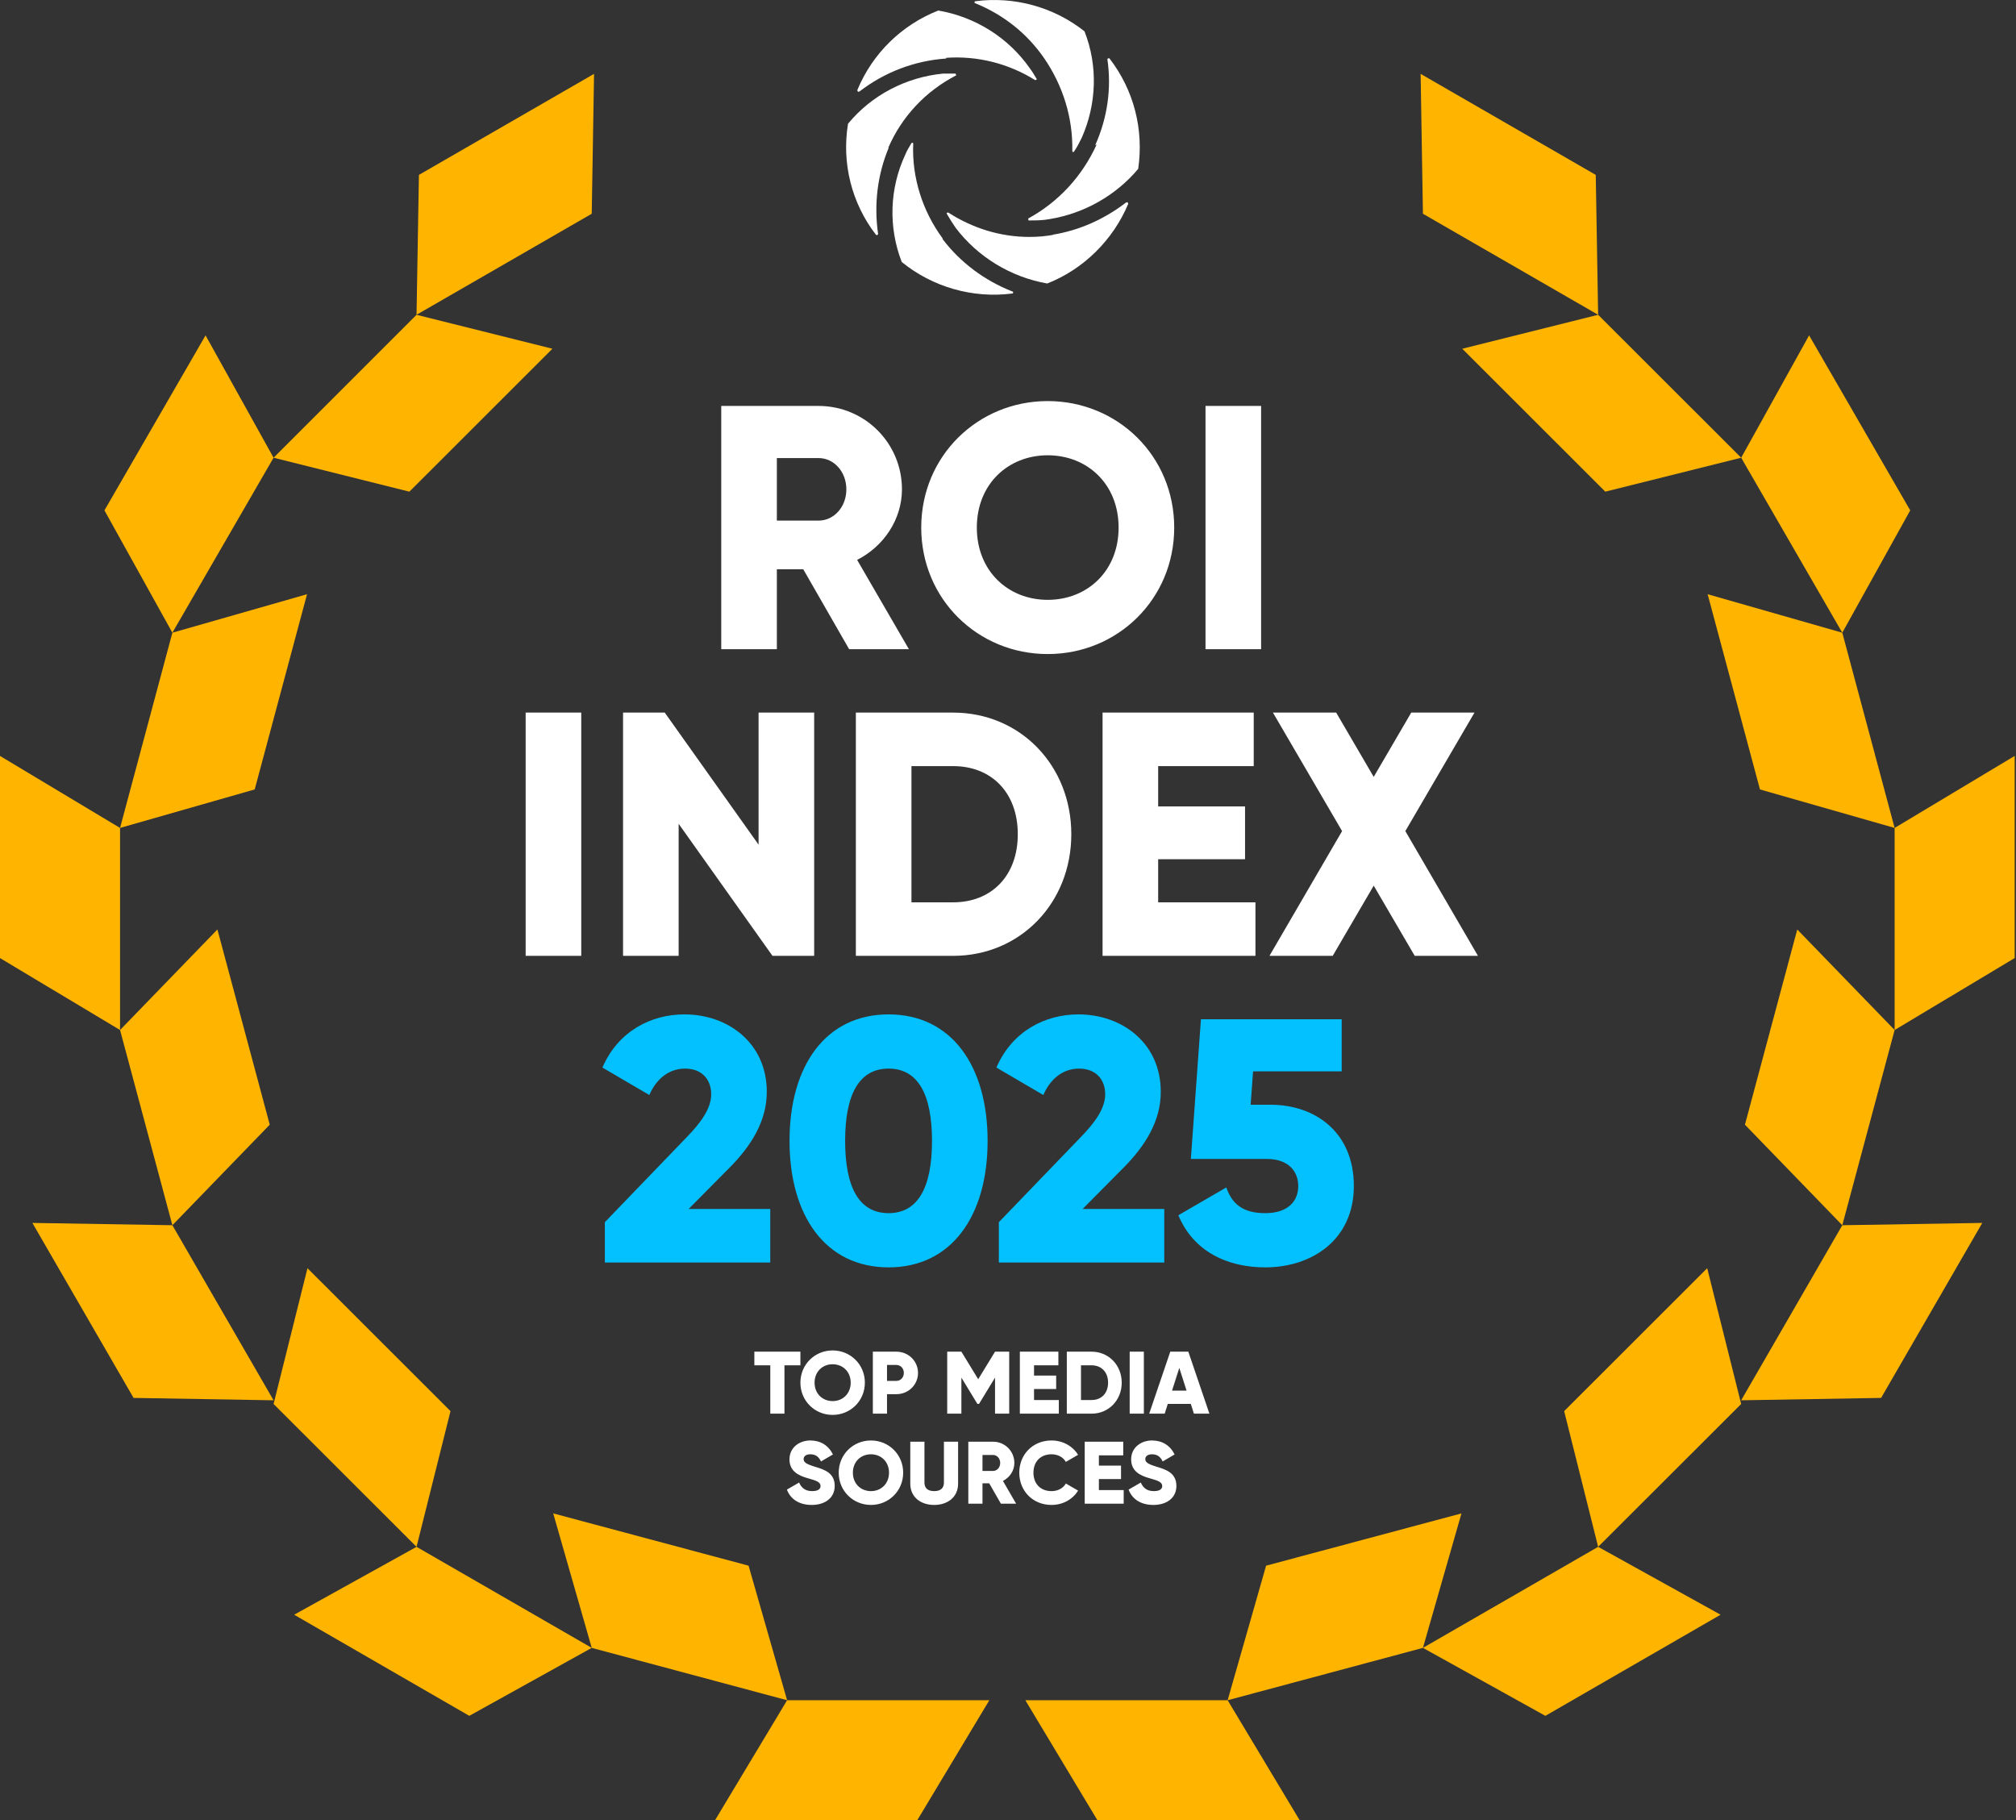
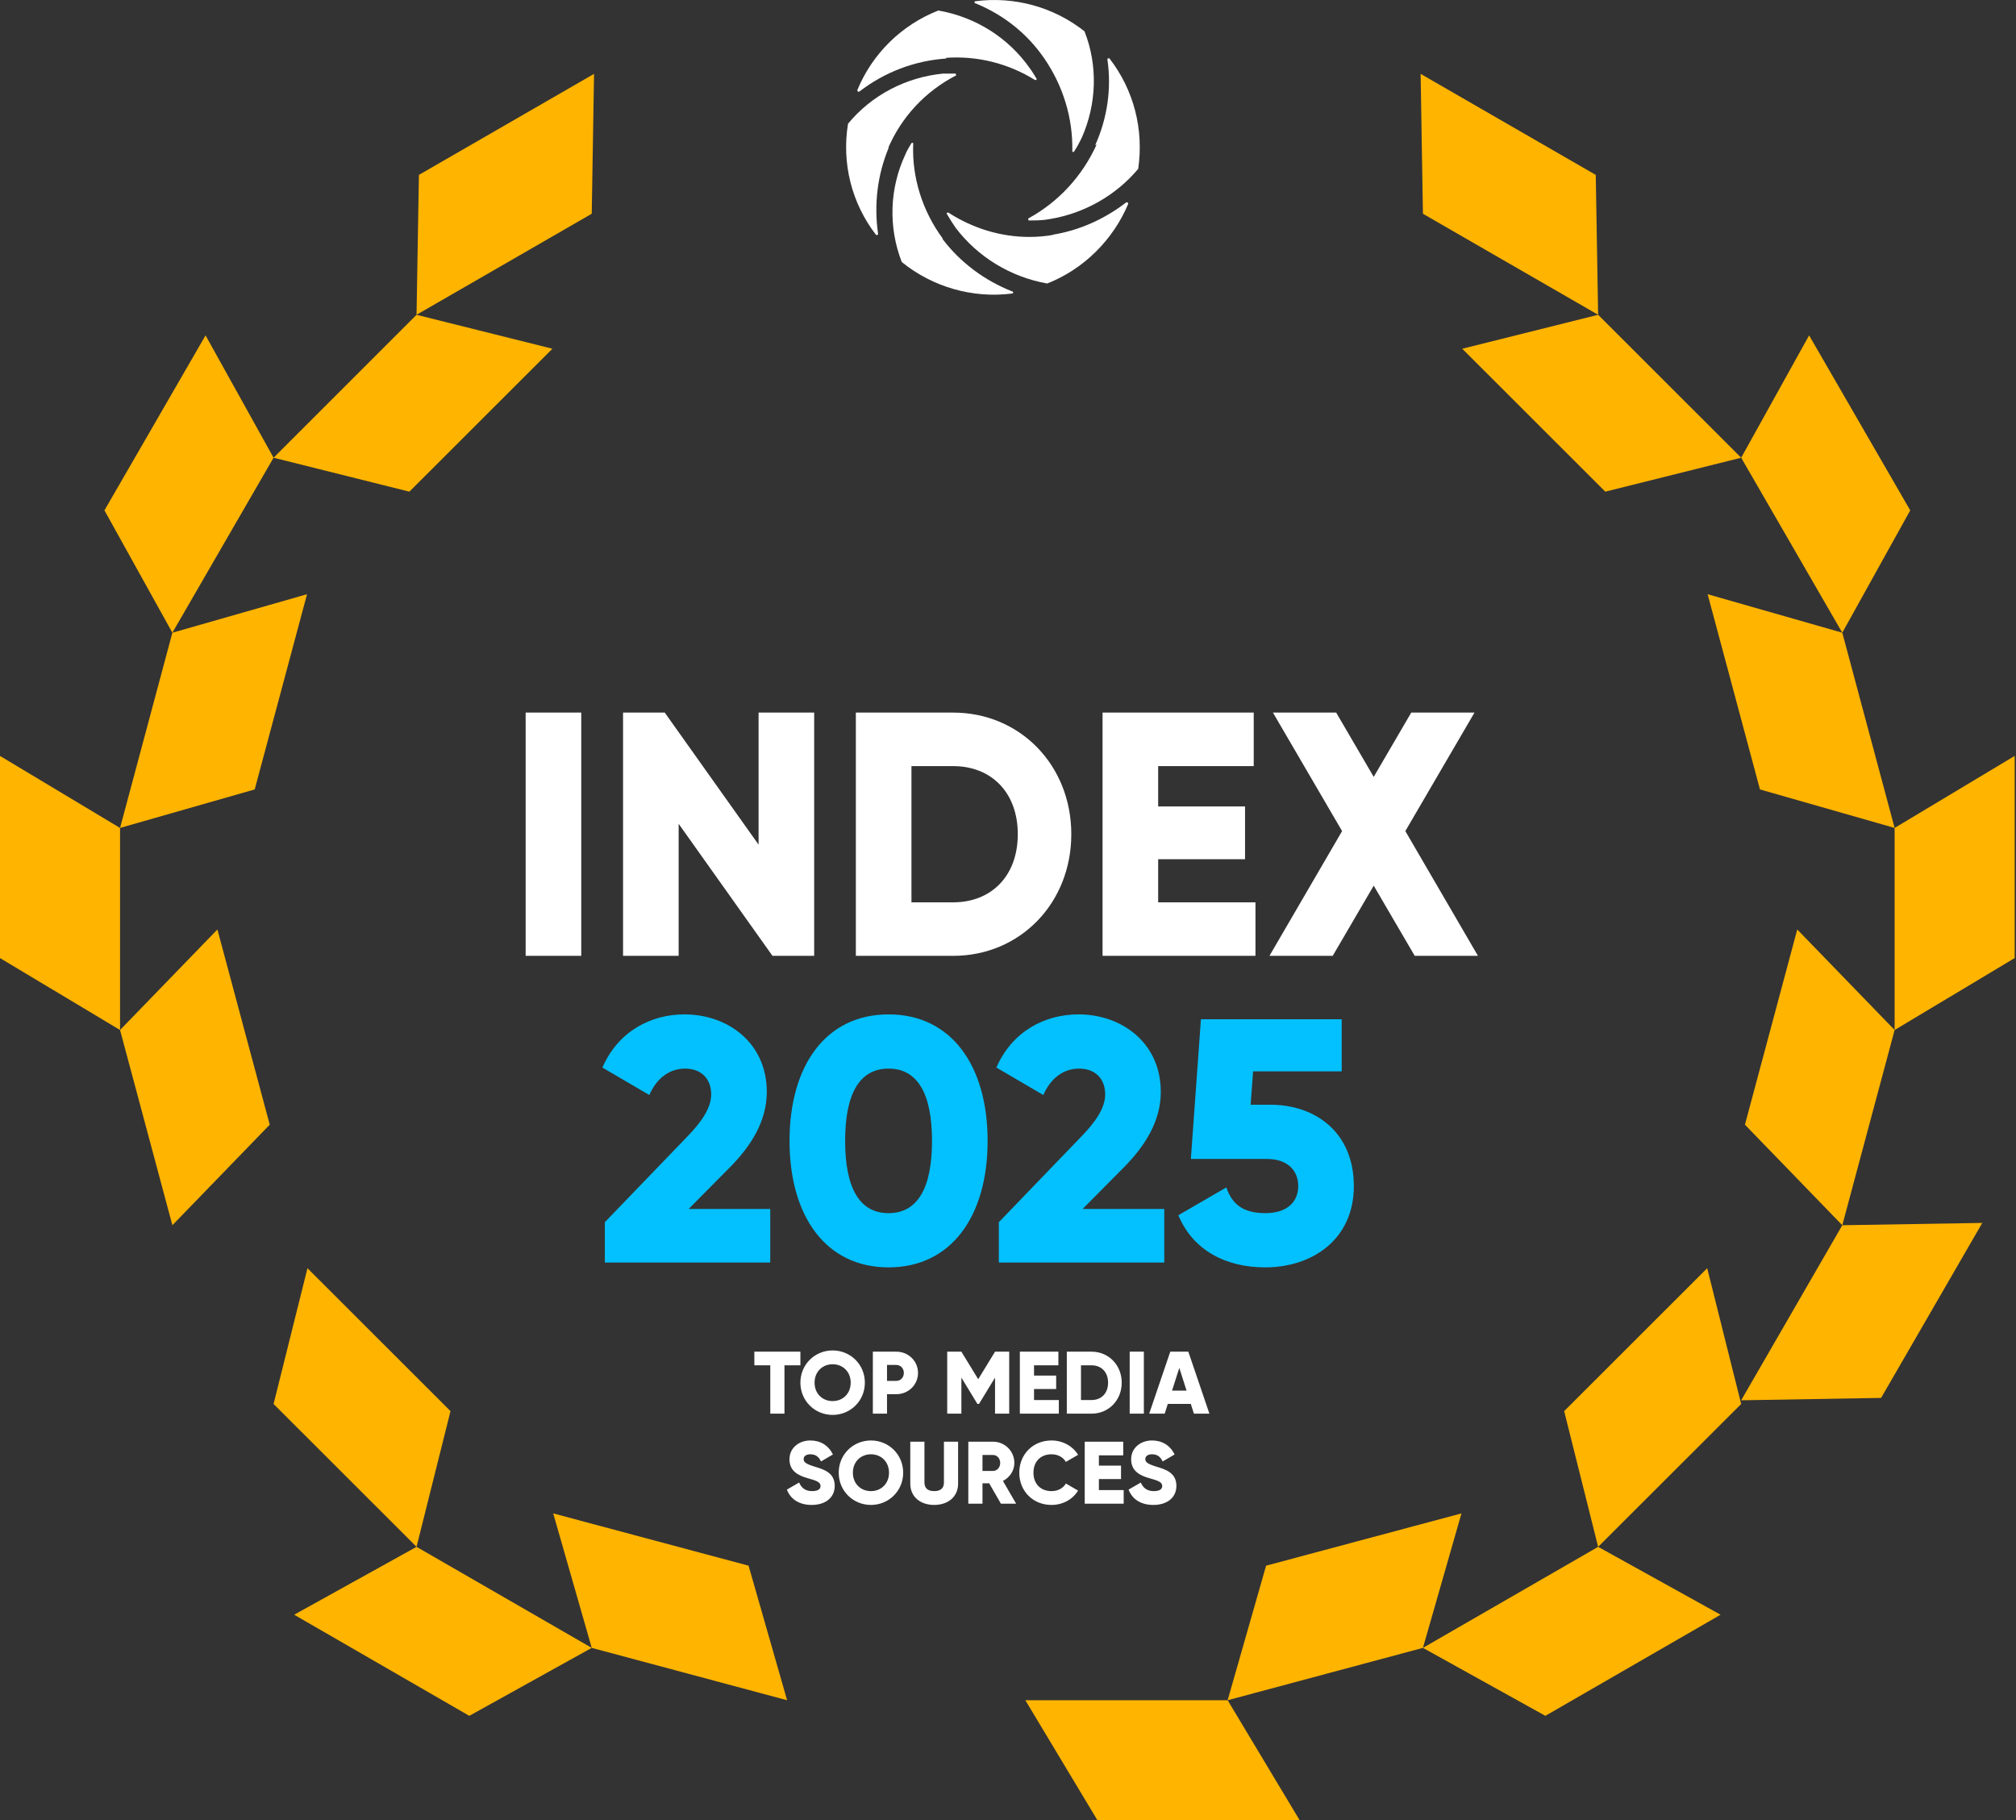
<svg xmlns="http://www.w3.org/2000/svg" width="515" height="465" viewBox="0 0 515 465" fill="none">
  <rect x="0" y="0" width="515" height="465" fill="#333333" stroke="none" />
  <g clip-path="url(#clip0_2210_3340)">
-     <path d="M182.662 464.992H234.324L252.732 434.346H201.071L182.662 464.992Z" fill="#FFB400" />
+     <path d="M182.662 464.992H234.324H201.071L182.662 464.992Z" fill="#FFB400" />
    <path d="M201.071 434.346L151.163 420.97L141.322 386.616L191.23 399.974L201.071 434.346Z" fill="#FFB400" />
    <path d="M75.148 412.501L119.886 438.332L151.164 420.97L106.408 395.158L75.148 412.501Z" fill="#FFB400" />
    <path d="M106.408 395.158L69.887 358.664L78.546 323.978L115.086 360.49L106.408 395.158Z" fill="#FFB400" />
-     <path d="M8.271 312.41L34.121 357.114L69.885 357.723L44.036 313L8.271 312.41Z" fill="#FFB400" />
    <path d="M44.036 313L30.668 263.129L55.539 237.446L68.907 287.317L44.036 313Z" fill="#FFB400" />
    <path d="M0 193.111V244.753L30.668 263.129V211.506L0 193.111Z" fill="#FFB400" />
    <path d="M30.668 211.505L44.036 161.635L78.434 151.801L65.066 201.672L30.668 211.505Z" fill="#FFB400" />
    <path d="M52.511 85.676L26.68 130.38L44.036 161.635L69.885 116.93L52.511 85.676Z" fill="#FFB400" />
    <path d="M69.887 116.93L106.408 80.418L141.12 89.089L104.58 125.602L69.887 116.93Z" fill="#FFB400" />
    <path d="M151.753 18.868L107.016 44.679L106.406 80.417L151.163 54.606L151.753 18.868Z" fill="#FFB400" />
    <path d="M332 464.992H280.338L261.93 434.346H313.61L332 464.992Z" fill="#FFB400" />
    <path d="M313.609 434.346L363.499 420.97L373.34 386.616L323.432 399.974L313.609 434.346Z" fill="#FFB400" />
    <path d="M439.532 412.501L394.776 438.332L363.498 420.97L408.254 395.158L439.532 412.501Z" fill="#FFB400" />
    <path d="M408.254 395.158L444.794 358.664L436.116 323.978L399.576 360.49L408.254 395.158Z" fill="#FFB400" />
    <path d="M506.388 312.41L480.539 357.114L444.793 357.723L470.624 313L506.388 312.41Z" fill="#FFB400" />
    <path d="M470.625 313L483.993 263.129L459.122 237.446L445.754 287.317L470.625 313Z" fill="#FFB400" />
    <path d="M514.661 193.111V244.753L483.992 263.129V211.506L514.661 193.111Z" fill="#FFB400" />
    <path d="M483.993 211.505L470.625 161.635L436.227 151.801L449.594 201.672L483.993 211.505Z" fill="#FFB400" />
    <path d="M462.149 85.676L487.98 130.38L470.624 161.635L444.793 116.93L462.149 85.676Z" fill="#FFB400" />
    <path d="M444.795 116.93L408.255 80.418L373.543 89.089L410.083 125.602L444.795 116.93Z" fill="#FFB400" />
    <path d="M362.906 18.868L407.644 44.679L408.253 80.417L363.497 54.606L362.906 18.868Z" fill="#FFB400" />
  </g>
-   <path d="M216.916 165.844L205.198 145.426H198.452V165.844H184.248V103.703H209.104C220.911 103.703 230.41 113.202 230.41 125.009C230.41 132.643 225.794 139.567 218.958 143.029L232.185 165.844H216.916ZM198.452 117.019V132.998H209.104C213.01 132.998 216.206 129.536 216.206 125.009C216.206 120.481 213.01 117.019 209.104 117.019H198.452ZM267.647 167.087C249.804 167.087 235.334 153.061 235.334 134.773C235.334 116.486 249.804 102.46 267.647 102.46C285.49 102.46 299.96 116.486 299.96 134.773C299.96 153.061 285.49 167.087 267.647 167.087ZM267.647 153.238C277.767 153.238 285.756 145.87 285.756 134.773C285.756 123.677 277.767 116.309 267.647 116.309C257.527 116.309 249.537 123.677 249.537 134.773C249.537 145.87 257.527 153.238 267.647 153.238ZM307.957 103.703H322.161V165.844H307.957V103.703Z" fill="white" />
  <path d="M134.281 182.042H148.485V244.183H134.281V182.042ZM193.783 182.042H207.987V244.183H197.334L173.365 210.449V244.183H159.162V182.042H169.815L193.783 215.776V182.042ZM243.489 182.042C260.622 182.042 273.671 195.535 273.671 213.112C273.671 230.689 260.622 244.183 243.489 244.183H218.632V182.042H243.489ZM243.489 230.512C253.254 230.512 260 223.765 260 213.112C260 202.46 253.254 195.713 243.489 195.713H232.836V230.512H243.489ZM295.861 230.512H320.717V244.183H281.657V182.042H320.273V195.713H295.861V206.011H318.054V219.504H295.861V230.512ZM377.555 244.183H361.399L350.924 226.251L340.449 244.183H324.292L342.845 212.313L325.18 182.042H341.336L350.924 198.465L360.511 182.042H376.668L359.002 212.313L377.555 244.183Z" fill="white" />
  <path d="M154.514 322.522V312.225L175.375 290.564C179.015 286.836 181.678 283.196 181.678 279.557C181.678 275.651 179.192 272.988 175.02 272.988C170.67 272.988 167.563 275.828 165.876 279.734L153.892 272.721C157.887 263.489 166.231 259.139 174.842 259.139C185.939 259.139 195.881 266.418 195.881 278.935C195.881 286.392 191.887 292.784 186.205 298.465L175.908 308.852H196.769V322.522H154.514ZM226.99 323.765C210.923 323.765 201.69 310.627 201.69 291.452C201.69 272.277 210.923 259.139 226.99 259.139C243.058 259.139 252.291 272.277 252.291 291.452C252.291 310.627 243.058 323.765 226.99 323.765ZM226.99 309.917C234.447 309.917 238.087 303.436 238.087 291.452C238.087 279.468 234.447 272.988 226.99 272.988C219.534 272.988 215.894 279.468 215.894 291.452C215.894 303.436 219.534 309.917 226.99 309.917ZM255.162 322.522V312.225L276.024 290.564C279.664 286.836 282.327 283.196 282.327 279.557C282.327 275.651 279.841 272.988 275.669 272.988C271.319 272.988 268.212 275.828 266.525 279.734L254.541 272.721C258.536 263.489 266.88 259.139 275.491 259.139C286.588 259.139 296.53 266.418 296.53 278.935C296.53 286.392 292.536 292.784 286.854 298.465L276.557 308.852H297.418V322.522H255.162ZM324.543 282.22C336.083 282.22 345.848 289.322 345.848 302.993C345.848 316.663 335.195 323.765 323.211 323.765C313.358 323.765 304.835 319.593 301.018 310.449L313.269 303.348C314.689 307.431 317.352 309.917 323.211 309.917C329.07 309.917 331.645 306.81 331.645 302.993C331.645 299.175 329.07 296.068 323.655 296.068H304.214L306.788 260.382H342.741V273.698H320.104L319.483 282.22H324.543Z" fill="#03C1FF" />
  <path d="M266.787 14.951C271.546 21.906 274.109 30.143 273.926 38.562C273.926 38.928 274.292 38.928 274.475 38.562C275.207 37.464 275.756 36.366 276.305 35.268C280.149 26.665 280.515 16.781 277.037 7.995C269.167 1.772 259.1 -0.973 249.216 0.308C248.85 0.308 248.85 0.857 249.216 0.857C256.354 3.786 262.395 8.545 266.787 14.951Z" fill="white" />
  <path d="M280.144 36.916C276.483 44.969 270.443 51.559 262.755 55.768C262.572 55.768 262.755 56.317 262.755 56.317C264.586 56.317 266.416 56.317 268.246 55.951C277.032 54.487 285.086 49.911 290.76 43.139C292.224 33.072 289.661 23.005 283.438 14.951C283.255 14.768 282.889 14.951 282.889 15.134C283.987 22.639 282.889 30.143 279.778 37.099" fill="white" />
  <path d="M241.71 14.768C249.764 14.219 257.634 16.232 264.407 20.442C264.59 20.442 264.956 20.442 264.773 20.076C264.223 19.161 263.674 18.245 263.125 17.513C257.634 9.643 249.215 4.335 239.697 2.688C230.362 6.348 222.857 13.67 219.014 23.004C219.014 23.37 219.197 23.553 219.563 23.37C225.969 18.428 233.657 15.5 241.71 14.951" fill="white" />
  <path d="M269.164 59.977C267.151 60.343 265.137 60.526 262.941 60.526C255.619 60.526 248.481 58.33 242.258 54.303C242.075 54.303 241.709 54.303 241.892 54.669C242.624 55.95 243.356 57.049 244.088 58.147C249.762 65.651 258.182 70.776 267.517 72.424C276.851 68.763 284.356 61.259 288.2 52.107C288.2 51.741 288.017 51.558 287.651 51.741C282.159 55.95 275.753 58.879 268.798 59.977" fill="white" />
  <path d="M240.791 60.893C235.666 53.937 232.92 45.335 233.286 36.732C233.286 36.366 232.92 36.366 232.737 36.732C232.188 37.647 231.639 38.562 231.273 39.478C227.246 48.08 226.88 57.964 230.358 66.933C238.228 73.339 248.478 76.268 258.545 74.987C258.911 74.987 258.911 74.437 258.545 74.437C251.59 71.692 245.366 67.116 240.791 61.076" fill="white" />
  <path d="M226.882 37.83C230.36 29.777 236.4 23.37 244.087 19.344C244.454 19.344 244.087 18.794 244.087 18.794C242.989 18.794 241.891 18.794 240.976 18.794C231.458 19.71 222.672 24.285 216.632 31.607C214.985 41.674 217.547 51.924 223.771 59.977C223.954 60.16 224.32 59.977 224.32 59.794C223.221 52.29 224.137 44.602 227.065 37.647" fill="white" />
  <path d="M204.467 345.303V348.787H200.395V361.138H196.776V348.787H192.704V345.303H204.467ZM212.701 361.455C208.154 361.455 204.467 357.881 204.467 353.221C204.467 348.56 208.154 344.986 212.701 344.986C217.248 344.986 220.936 348.56 220.936 353.221C220.936 357.881 217.248 361.455 212.701 361.455ZM212.701 357.926C215.28 357.926 217.316 356.048 217.316 353.221C217.316 350.393 215.28 348.515 212.701 348.515C210.122 348.515 208.087 350.393 208.087 353.221C208.087 356.048 210.122 357.926 212.701 357.926ZM228.968 345.303C232.09 345.303 234.511 347.723 234.511 350.732C234.511 353.741 232.09 356.161 228.968 356.161H226.593V361.138H222.974V345.303H228.968ZM228.968 352.768C230.077 352.768 230.891 351.886 230.891 350.732C230.891 349.578 230.077 348.696 228.968 348.696H226.593V352.768H228.968ZM257.808 345.303V361.138H254.188V351.931L250.094 358.65H249.686L245.592 351.931V361.138H241.972V345.303H245.592L249.89 352.338L254.188 345.303H257.808ZM264.149 357.654H270.483V361.138H260.529V345.303H270.37V348.787H264.149V351.411H269.804V354.849H264.149V357.654ZM278.859 345.303C283.225 345.303 286.551 348.741 286.551 353.221C286.551 357.7 283.225 361.138 278.859 361.138H272.525V345.303H278.859ZM278.859 357.654C281.348 357.654 283.067 355.935 283.067 353.221C283.067 350.506 281.348 348.787 278.859 348.787H276.145V357.654H278.859ZM288.586 345.303H292.205V361.138H288.586V345.303ZM304.993 361.138L304.201 358.65H298.319L297.527 361.138H293.569L298.953 345.303H303.567L308.951 361.138H304.993ZM299.405 355.257H303.115L301.26 349.443L299.405 355.257ZM207.352 384.455C204.027 384.455 201.9 382.871 201.018 380.541L204.14 378.732C204.705 380.044 205.678 380.926 207.465 380.926C209.185 380.926 209.614 380.247 209.614 379.636C209.614 378.664 208.709 378.279 206.334 377.623C203.982 376.967 201.674 375.836 201.674 372.805C201.674 369.751 204.253 367.986 206.99 367.986C209.592 367.986 211.628 369.23 212.781 371.56L209.727 373.348C209.185 372.216 208.438 371.515 206.99 371.515C205.859 371.515 205.294 372.081 205.294 372.714C205.294 373.438 205.678 373.936 208.144 374.682C210.542 375.406 213.234 376.243 213.234 379.591C213.234 382.645 210.791 384.455 207.352 384.455ZM222.488 384.455C217.941 384.455 214.254 380.881 214.254 376.221C214.254 371.56 217.941 367.986 222.488 367.986C227.035 367.986 230.722 371.56 230.722 376.221C230.722 380.881 227.035 384.455 222.488 384.455ZM222.488 380.926C225.067 380.926 227.103 379.048 227.103 376.221C227.103 373.393 225.067 371.515 222.488 371.515C219.909 371.515 217.873 373.393 217.873 376.221C217.873 379.048 219.909 380.926 222.488 380.926ZM238.645 384.455C235.161 384.455 232.537 382.419 232.537 379.026V368.303H236.156V378.709C236.156 379.908 236.722 380.926 238.645 380.926C240.567 380.926 241.133 379.908 241.133 378.709V368.303H244.752V379.026C244.752 382.419 242.128 384.455 238.645 384.455ZM255.688 384.138L252.701 378.935H250.982V384.138H247.363V368.303H253.697C256.706 368.303 259.126 370.723 259.126 373.732C259.126 375.678 257.95 377.442 256.208 378.324L259.579 384.138H255.688ZM250.982 371.696V375.768H253.697C254.692 375.768 255.507 374.886 255.507 373.732C255.507 372.578 254.692 371.696 253.697 371.696H250.982ZM268.615 384.455C263.842 384.455 260.381 380.881 260.381 376.221C260.381 371.56 263.842 367.986 268.615 367.986C271.488 367.986 274.022 369.411 275.402 371.651L272.28 373.461C271.579 372.239 270.221 371.515 268.615 371.515C265.81 371.515 264 373.393 264 376.221C264 379.048 265.81 380.926 268.615 380.926C270.221 380.926 271.601 380.202 272.28 378.98L275.402 380.79C274.044 383.03 271.511 384.455 268.615 384.455ZM280.718 380.654H287.052V384.138H277.098V368.303H286.939V371.787H280.718V374.411H286.373V377.849H280.718V380.654ZM294.636 384.455C291.311 384.455 289.184 382.871 288.302 380.541L291.424 378.732C291.989 380.044 292.962 380.926 294.749 380.926C296.468 380.926 296.898 380.247 296.898 379.636C296.898 378.664 295.993 378.279 293.618 377.623C291.265 376.967 288.958 375.836 288.958 372.805C288.958 369.751 291.537 367.986 294.274 367.986C296.876 367.986 298.912 369.23 300.065 371.56L297.011 373.348C296.468 372.216 295.722 371.515 294.274 371.515C293.143 371.515 292.578 372.081 292.578 372.714C292.578 373.438 292.962 373.936 295.428 374.682C297.826 375.406 300.518 376.243 300.518 379.591C300.518 382.645 298.075 384.455 294.636 384.455Z" fill="white" />
  <defs>
    <clipPath id="clip0_2210_3340">
      <rect width="514.661" height="446.124" fill="white" transform="translate(0 18.868)" />
    </clipPath>
  </defs>
</svg>